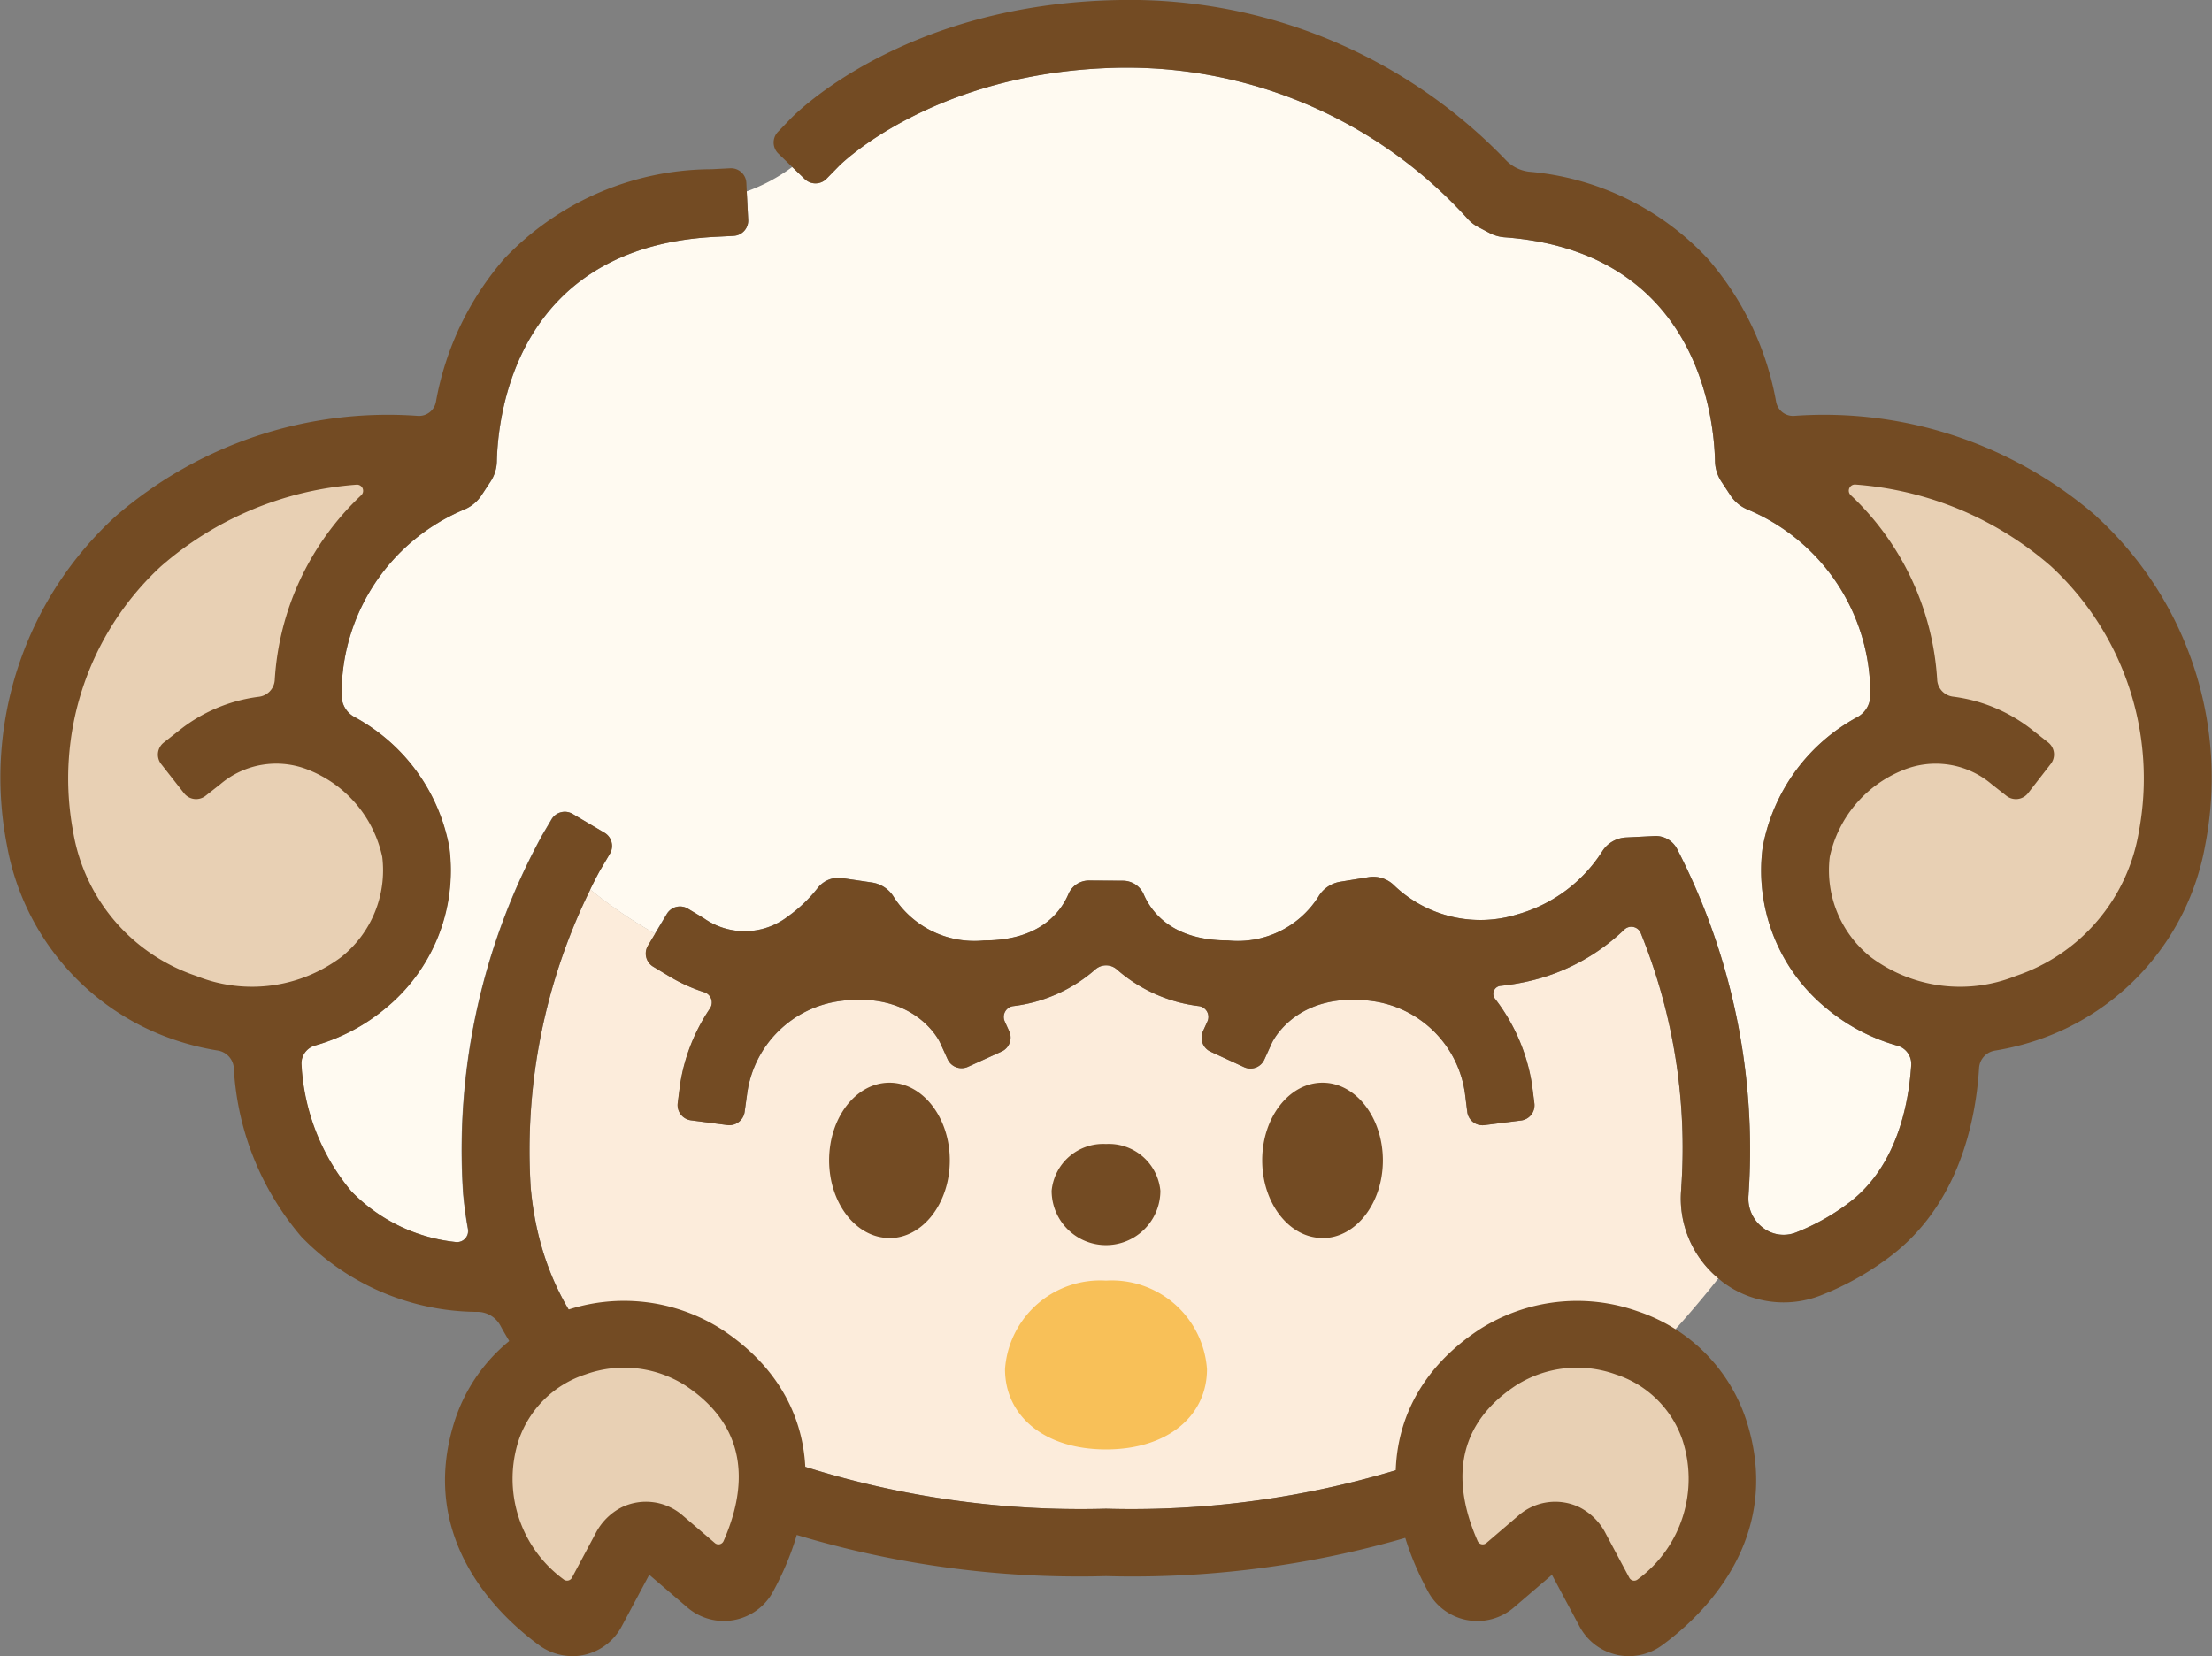
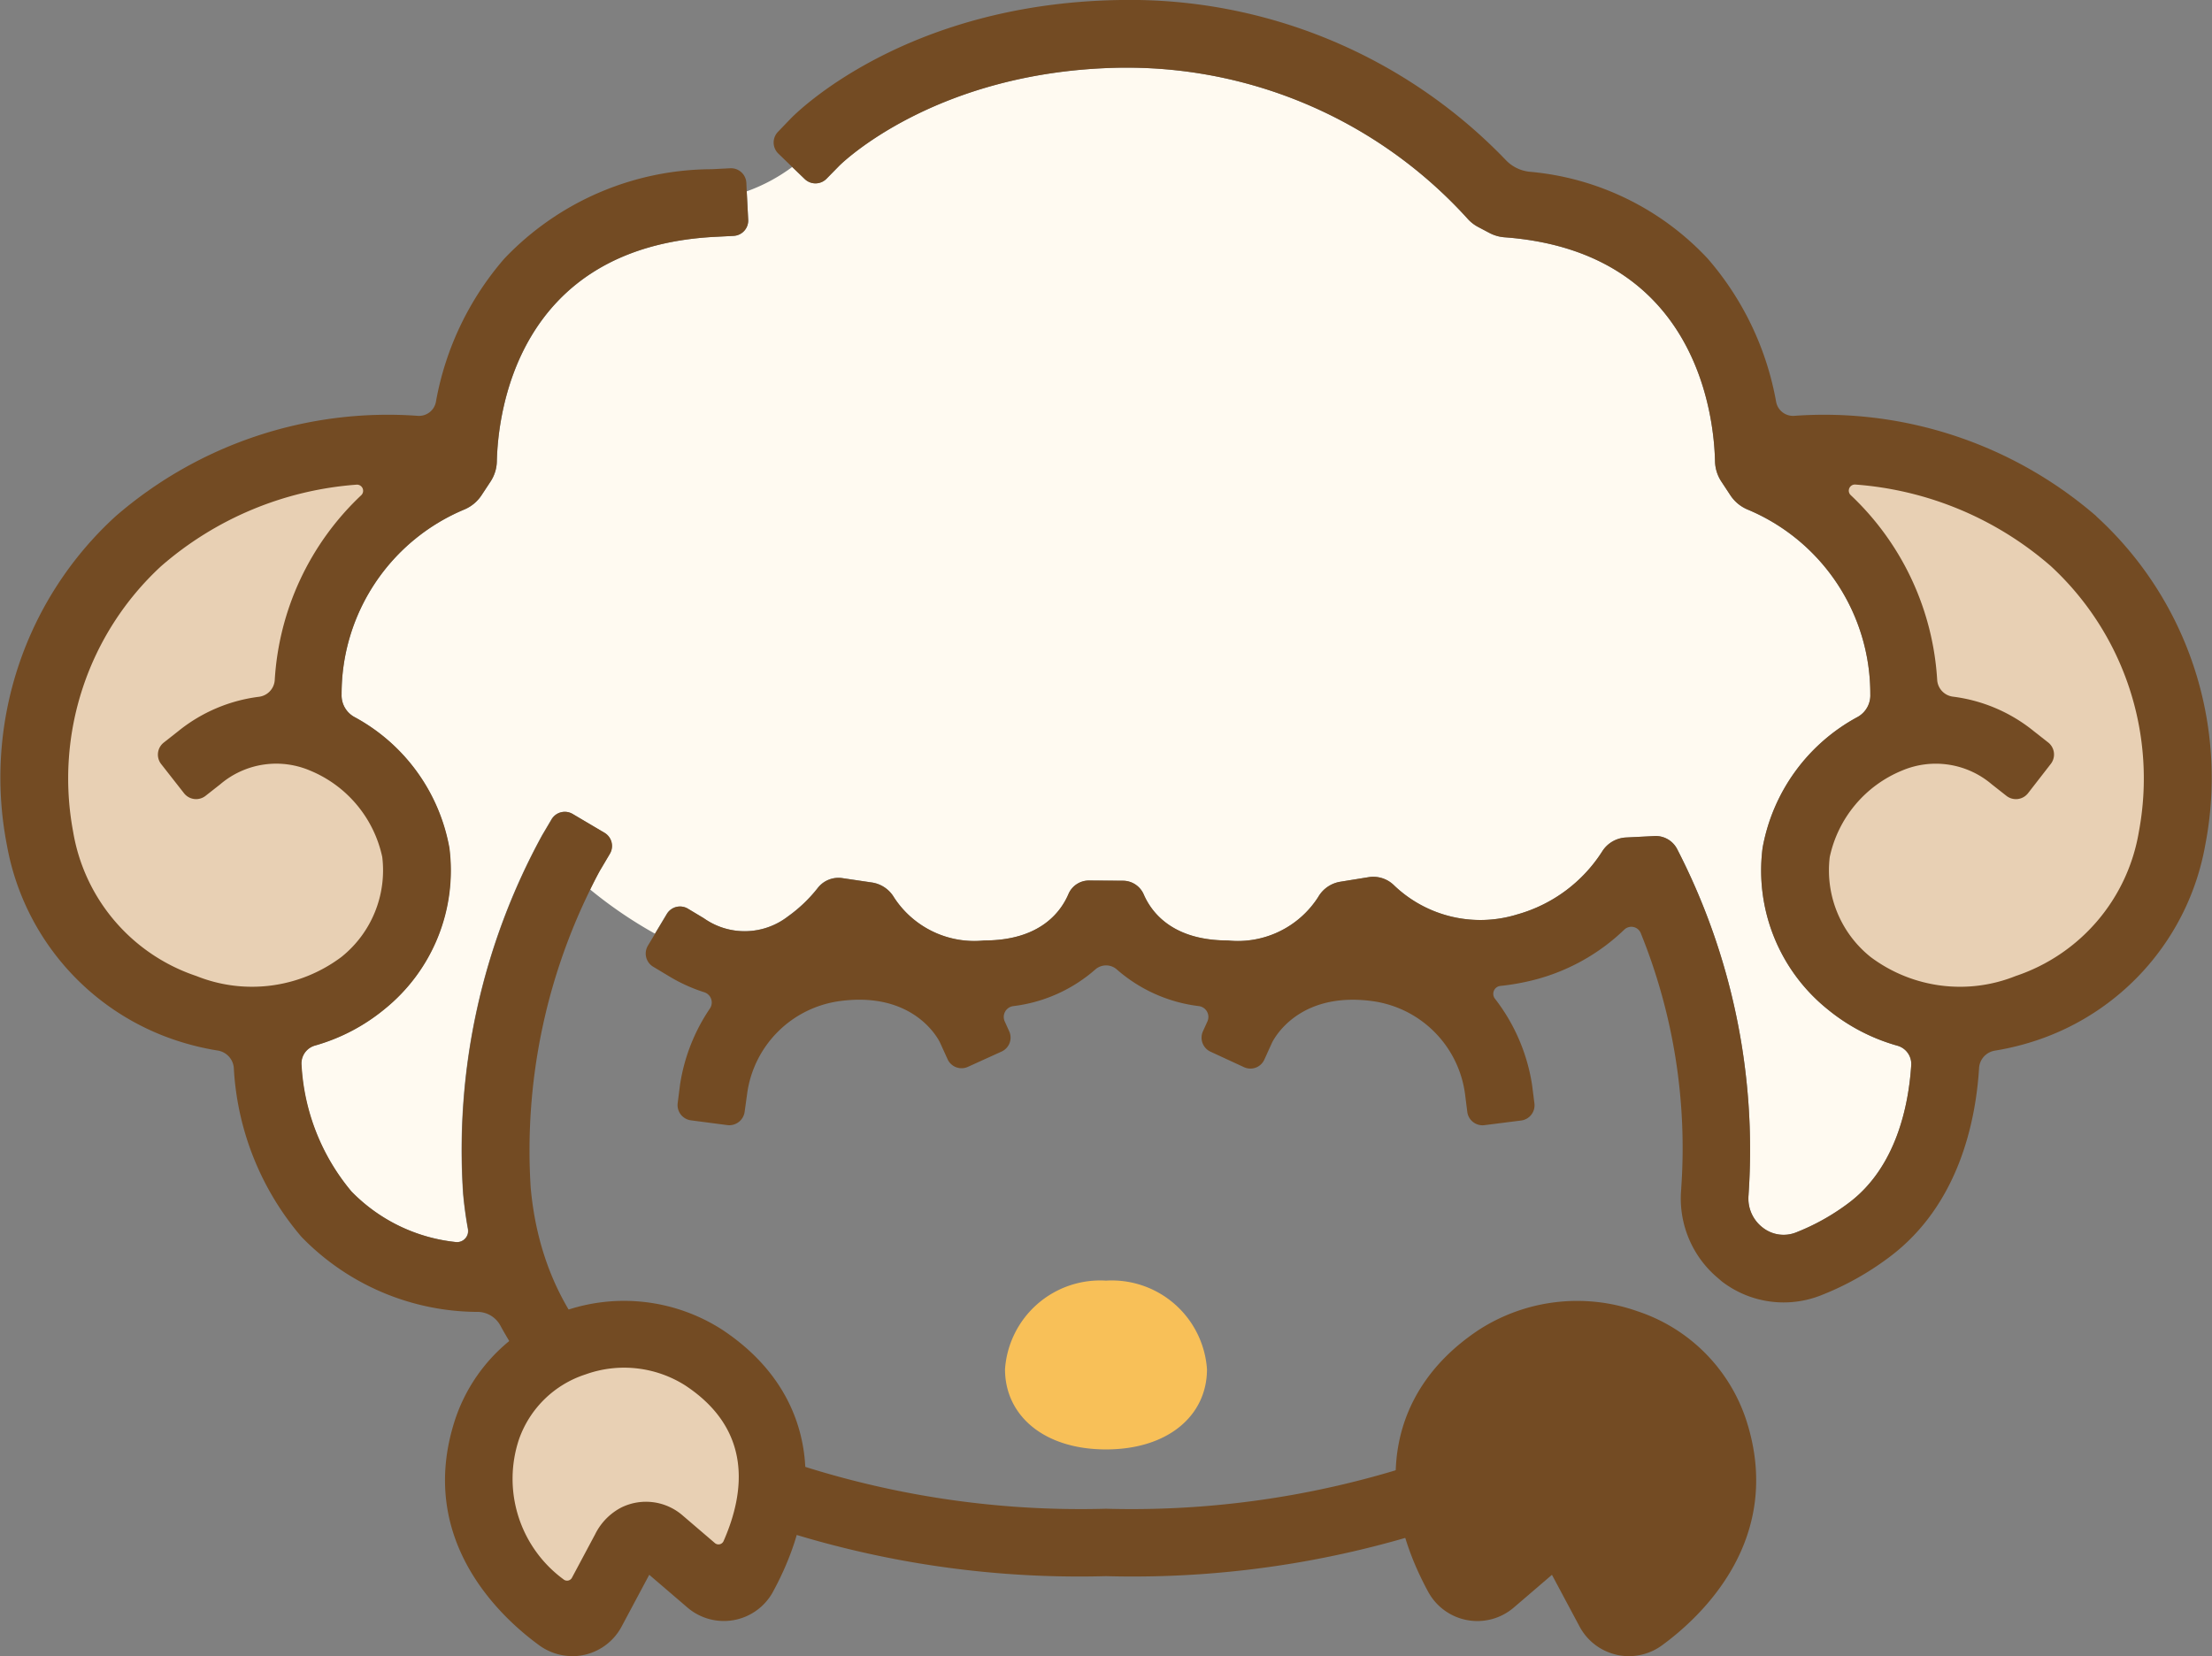
<svg xmlns="http://www.w3.org/2000/svg" width="88.648" height="66.384">
  <rect width="100%" height="100%" fill="#808080" stroke="none" />
  <path d="m29.405 9.454-.74.038c-8.025.412-8.711 7.2-8.752 9a1.534 1.534 0 0 1-.253.812l-.361.547a1.537 1.537 0 0 1-.685.57 8 8 0 0 0-4.924 7.409.99.99 0 0 0 .512.909 7.462 7.462 0 0 1 3.8 5.252 7.141 7.141 0 0 1-2.6 6.459 7.663 7.663 0 0 1-2.79 1.46.744.744 0 0 0-.536.78 8.631 8.631 0 0 0 2 5.067 6.829 6.829 0 0 0 4.172 2.027.445.445 0 0 0 .5-.521q-.126-.69-.192-1.411a26.284 26.284 0 0 1 3.166-14.371l.377-.639a.615.615 0 0 1 .842-.217l1.276.754a.616.616 0 0 1 .217.842l-.377.638c-.007.012-.171.3-.411.792a17.505 17.505 0 0 0 2.6 1.773l.474-.79a.615.615 0 0 1 .844-.211l.635.381a2.837 2.837 0 0 0 3.375-.072 5.734 5.734 0 0 0 1.2-1.148 1.052 1.052 0 0 1 .976-.387l1.181.173a1.241 1.241 0 0 1 .893.6 3.836 3.836 0 0 0 3.619 1.73c2.22 0 3.062-1.128 3.376-1.861a.891.891 0 0 1 .825-.542l1.362.009a.91.91 0 0 1 .829.548c.315.727 1.159 1.846 3.371 1.846a3.824 3.824 0 0 0 3.619-1.739 1.258 1.258 0 0 1 .889-.615l1.13-.183a1.189 1.189 0 0 1 1.024.328 5 5 0 0 0 4.943 1.162 5.934 5.934 0 0 0 3.413-2.544 1.194 1.194 0 0 1 .939-.538l1.148-.058a.964.964 0 0 1 .9.518 26.3 26.3 0 0 1 2.866 13.823l-.005.045a1.47 1.47 0 0 0 .575 1.314 1.355 1.355 0 0 0 1.331.187 8.912 8.912 0 0 0 2.087-1.163c1.952-1.446 2.43-3.984 2.53-5.54a.761.761 0 0 0-.551-.78 7.655 7.655 0 0 1-2.807-1.465 7.142 7.142 0 0 1-2.6-6.459 7.466 7.466 0 0 1 3.806-5.252.994.994 0 0 0 .512-.909 8.006 8.006 0 0 0-4.923-7.409 1.541 1.541 0 0 1-.686-.571l-.362-.55a1.542 1.542 0 0 1-.253-.811c-.039-1.775-.708-8.41-8.439-8.979a1.541 1.541 0 0 1-.6-.174l-.45-.237a1.556 1.556 0 0 1-.443-.351A18.417 18.417 0 0 0 45.22 2.712h-.26c-7.483.1-11.287 3.89-11.324 3.928l-.515.524a.619.619 0 0 1-.873.011l-.5-.481a7 7 0 0 1-1.822.976l.059 1.136a.615.615 0 0 1-.583.646" fill="#fffaf1" />
-   <path d="M67.378 47.642v-.034a22.941 22.941 0 0 0-1.621-10.2.408.408 0 0 0-.66-.147 8.122 8.122 0 0 1-3.633 2.022 9.585 9.585 0 0 1-1.333.236.319.319 0 0 0-.219.512 7.5 7.5 0 0 1 1.484 3.46l.093.735a.616.616 0 0 1-.533.688l-1.47.187a.615.615 0 0 1-.687-.533l-.088-.728a4.335 4.335 0 0 0-3.716-3.714c-2.663-.355-3.726 1.157-3.97 1.584a1.5 1.5 0 0 0-.065.126l-.29.639a.61.61 0 0 1-.812.3l-1.347-.621a.619.619 0 0 1-.3-.818l.179-.392a.438.438 0 0 0-.338-.615 6.079 6.079 0 0 1-3.288-1.466.651.651 0 0 0-.87 0 6.083 6.083 0 0 1-3.289 1.466.438.438 0 0 0-.338.615l.179.392a.615.615 0 0 1-.305.814l-1.35.614a.616.616 0 0 1-.814-.306l-.288-.634a1.61 1.61 0 0 0-.071-.137c-.25-.429-1.316-1.915-3.958-1.561a4.338 4.338 0 0 0-3.717 3.717l-.1.725a.62.62 0 0 1-.695.529l-1.452-.189a.617.617 0 0 1-.532-.69l.093-.726a7.439 7.439 0 0 1 1.2-3.068.431.431 0 0 0-.228-.651 6.6 6.6 0 0 1-1.411-.642l-.635-.381a.615.615 0 0 1-.211-.844l.288-.48a17.434 17.434 0 0 1-2.6-1.773 23.685 23.685 0 0 0-2.39 11.955c.437 4.813 3.251 8.262 8.362 10.249a36.817 36.817 0 0 0 14.695 2.62 36.823 36.823 0 0 0 14.695-2.62 14.129 14.129 0 0 0 5.884-4.006l.473-.57a.616.616 0 0 1 .866-.081l.556.462c.6-.655 1.32-1.477 2.064-2.419a4.158 4.158 0 0 1-1.485-3.6" fill="#fcecdb" />
  <path d="m66.799 53.662-.557-.462a.615.615 0 0 0-.865.081l-.474.57a14.129 14.129 0 0 1-5.884 4.006 36.817 36.817 0 0 1-14.695 2.62 36.823 36.823 0 0 1-14.695-2.62c-5.111-1.988-7.924-5.436-8.361-10.249a23.687 23.687 0 0 1 2.389-11.955c.24-.492.4-.78.411-.792l.377-.638a.615.615 0 0 0-.217-.842l-1.276-.754a.616.616 0 0 0-.843.217l-.376.638a26.279 26.279 0 0 0-3.166 14.372c.043.48.108.951.192 1.411a.446.446 0 0 1-.5.521 6.825 6.825 0 0 1-4.172-2.028 8.622 8.622 0 0 1-2-5.067.744.744 0 0 1 .536-.779 7.663 7.663 0 0 0 2.79-1.46 7.142 7.142 0 0 0 2.6-6.46 7.462 7.462 0 0 0-3.812-5.252.989.989 0 0 1-.511-.909 8.006 8.006 0 0 1 4.921-7.409 1.54 1.54 0 0 0 .685-.569l.36-.547a1.529 1.529 0 0 0 .254-.812c.04-1.8.726-8.591 8.752-9l.74-.038a.615.615 0 0 0 .582-.646l-.058-1.137-.015-.345a.616.616 0 0 0-.646-.583l-.74.038a11.514 11.514 0 0 0-8.314 3.584 11.966 11.966 0 0 0-2.742 5.745.689.689 0 0 1-.718.557 16.664 16.664 0 0 0-12.112 4.02 14.183 14.183 0 0 0-4.36 13.2 10.114 10.114 0 0 0 6.737 7.8 10.713 10.713 0 0 0 1.712.422.765.765 0 0 1 .642.695 11.353 11.353 0 0 0 2.711 6.772 9.883 9.883 0 0 0 7.1 3.009 1.048 1.048 0 0 1 .883.569 15.513 15.513 0 0 0 8.581 7.223 39.285 39.285 0 0 0 15.678 2.8 39.285 39.285 0 0 0 15.678-2.8 16.808 16.808 0 0 0 6.989-4.8l.473-.571a.613.613 0 0 0-.081-.865Z" fill="#734b23" />
  <path d="M84.011 20.689a16.664 16.664 0 0 0-12.111-4.02.689.689 0 0 1-.719-.557 11.962 11.962 0 0 0-2.742-5.745 11.091 11.091 0 0 0-7.164-3.485 1.539 1.539 0 0 1-.93-.468A20.889 20.889 0 0 0 44.922 0c-8.676.121-13.054 4.567-13.236 4.756l-.509.529a.617.617 0 0 0 .015.871l.559.54.5.481a.621.621 0 0 0 .873-.011l.514-.524c.038-.038 3.842-3.825 11.324-3.929h.261a18.419 18.419 0 0 1 13.576 6.036 1.509 1.509 0 0 0 .443.351l.45.238a1.539 1.539 0 0 0 .6.173c7.731.57 8.4 7.2 8.439 8.98a1.538 1.538 0 0 0 .253.81l.362.55a1.532 1.532 0 0 0 .685.571 8 8 0 0 1 4.923 7.409.989.989 0 0 1-.511.909 7.46 7.46 0 0 0-3.806 5.252 7.14 7.14 0 0 0 2.6 6.46 7.674 7.674 0 0 0 2.806 1.465.758.758 0 0 1 .551.779c-.1 1.557-.577 4.094-2.529 5.541a8.914 8.914 0 0 1-2.083 1.163 1.353 1.353 0 0 1-1.33-.187 1.465 1.465 0 0 1-.575-1.314v-.044a26.3 26.3 0 0 0-2.866-13.825.967.967 0 0 0-.9-.518l-1.15.058a1.2 1.2 0 0 0-.939.538 5.941 5.941 0 0 1-3.411 2.544 5 5 0 0 1-4.942-1.164 1.182 1.182 0 0 0-1.023-.328l-1.131.183a1.251 1.251 0 0 0-.888.615 3.826 3.826 0 0 1-3.62 1.739c-2.211 0-3.056-1.12-3.371-1.847a.909.909 0 0 0-.828-.548l-1.362-.008a.891.891 0 0 0-.826.541c-.313.734-1.156 1.862-3.375 1.862a3.839 3.839 0 0 1-3.612-1.721 1.239 1.239 0 0 0-.893-.6l-1.183-.176a1.048 1.048 0 0 0-.975.387 5.811 5.811 0 0 1-1.2 1.148 2.835 2.835 0 0 1-3.375.071l-.635-.381a.615.615 0 0 0-.844.211l-.475.791-.288.48a.615.615 0 0 0 .211.843l.636.382a6.622 6.622 0 0 0 1.411.642.43.43 0 0 1 .228.65 7.432 7.432 0 0 0-1.2 3.069l-.092.726a.616.616 0 0 0 .532.689l1.451.19a.622.622 0 0 0 .7-.53l.1-.724a4.335 4.335 0 0 1 3.717-3.717c2.641-.354 3.708 1.131 3.958 1.561.025.044.049.09.07.136l.289.635a.614.614 0 0 0 .814.305l1.349-.613a.614.614 0 0 0 .305-.814l-.178-.393a.437.437 0 0 1 .338-.614 6.1 6.1 0 0 0 3.288-1.466.651.651 0 0 1 .87 0 6.1 6.1 0 0 0 3.289 1.466.437.437 0 0 1 .337.614l-.178.393a.619.619 0 0 0 .3.818l1.345.622a.611.611 0 0 0 .813-.3l.29-.639a1.49 1.49 0 0 1 .064-.126c.244-.427 1.307-1.94 3.97-1.584a4.336 4.336 0 0 1 3.719 3.712l.092.729a.615.615 0 0 0 .688.532l1.47-.186a.615.615 0 0 0 .532-.688l-.093-.735a7.5 7.5 0 0 0-1.489-3.461.318.318 0 0 1 .22-.511 9.473 9.473 0 0 0 1.333-.237 8.123 8.123 0 0 0 3.633-2.021.407.407 0 0 1 .66.147 22.935 22.935 0 0 1 1.621 10.2v.034a4.161 4.161 0 0 0 1.485 3.6c.052.043.1.091.154.132a4.068 4.068 0 0 0 3.943.554 11.57 11.57 0 0 0 2.725-1.514c2.846-2.108 3.5-5.541 3.628-7.6a.753.753 0 0 1 .63-.7 10.765 10.765 0 0 0 1.692-.418 10.117 10.117 0 0 0 6.738-7.8 14.183 14.183 0 0 0-4.361-13.2" fill="#734b23" />
-   <path d="M44.324 45.857a2.074 2.074 0 0 1 2.179 1.874 2.179 2.179 0 0 1-4.358 0 2.074 2.074 0 0 1 2.179-1.874m-8.678 3.768c-1.335 0-2.418-1.394-2.418-3.114s1.083-3.111 2.418-3.111 2.418 1.4 2.418 3.115-1.083 3.114-2.418 3.114m17.356-.004c-1.335 0-2.418-1.394-2.418-3.114s1.083-3.111 2.418-3.111 2.418 1.4 2.418 3.115-1.083 3.114-2.418 3.114" fill="#734b23" />
  <path d="M15.319 34.351a4.844 4.844 0 0 0-2.89-3.462 3.457 3.457 0 0 0-3.606.552l-.583.458a.614.614 0 0 1-.863-.1l-.916-1.169a.614.614 0 0 1 .1-.863l.582-.458a6.4 6.4 0 0 1 3.227-1.378.724.724 0 0 0 .64-.661 11.085 11.085 0 0 1 3.461-7.414.246.246 0 0 0-.187-.428A13.422 13.422 0 0 0 6.451 22.7a11.582 11.582 0 0 0-3.52 10.64 7.377 7.377 0 0 0 4.94 5.783 5.976 5.976 0 0 0 5.808-.761 4.446 4.446 0 0 0 1.64-4.011M82.197 22.7a13.42 13.42 0 0 0-7.836-3.277.246.246 0 0 0-.187.428 11.09 11.09 0 0 1 3.461 7.414.724.724 0 0 0 .64.661 6.407 6.407 0 0 1 3.226 1.378l.583.458a.614.614 0 0 1 .1.863l-.912 1.175a.616.616 0 0 1-.864.1l-.582-.458a3.46 3.46 0 0 0-3.606-.552 4.843 4.843 0 0 0-2.891 3.462 4.447 4.447 0 0 0 1.641 4.011 5.977 5.977 0 0 0 5.807.761 7.377 7.377 0 0 0 4.94-5.783 11.582 11.582 0 0 0-3.52-10.641" fill="#e8d0b4" />
  <path d="M44.324 51.333a3.824 3.824 0 0 0-4.047 3.551c0 1.86 1.562 3.215 4.047 3.215s4.047-1.355 4.047-3.215a3.824 3.824 0 0 0-4.047-3.551" fill="#f8c058" />
  <path d="M22.937 66.384a2.251 2.251 0 0 1-1.327-.433c-1.546-1.125-4.966-4.264-3.354-9.1a6.846 6.846 0 0 1 4.331-4.291 7.267 7.267 0 0 1 6.343.732c3.58 2.357 4.344 6.289 2.046 10.518a2.242 2.242 0 0 1-3.427.626l-1.53-1.312-1.108 2.076a2.24 2.24 0 0 1-1.977 1.187m.249-2.6Z" fill="#734b23" />
  <path d="M20.797 57.7a5 5 0 0 0 1.787 5.608.221.221 0 0 0 .338-.067l.932-1.747a2.409 2.409 0 0 1 1.052-1.07 2.239 2.239 0 0 1 2.443.315l1.3 1.113a.222.222 0 0 0 .347-.075c.882-2 1.138-4.484-1.539-6.246a4.572 4.572 0 0 0-3.993-.438 4.19 4.19 0 0 0-2.667 2.607" fill="#e8d0b4" />
  <path d="M64.776 66.327a2.236 2.236 0 0 1-1.474-1.13l-1.106-2.071-1.53 1.312a2.242 2.242 0 0 1-3.427-.626c-2.3-4.229-1.533-8.161 2.046-10.518a7.267 7.267 0 0 1 6.343-.732 6.848 6.848 0 0 1 4.331 4.291c1.612 4.834-1.808 7.973-3.354 9.1a2.247 2.247 0 0 1-1.829.376m.247-2.541Z" fill="#734b23" />
-   <path d="M67.419 57.7a4.19 4.19 0 0 0-2.667-2.607 4.572 4.572 0 0 0-3.993.438c-2.677 1.762-2.421 4.246-1.539 6.246a.222.222 0 0 0 .347.075l1.3-1.113a2.239 2.239 0 0 1 2.444-.314 2.409 2.409 0 0 1 1.052 1.07l.932 1.747a.221.221 0 0 0 .338.067 5 5 0 0 0 1.786-5.609" fill="#e8d0b4" />
</svg>